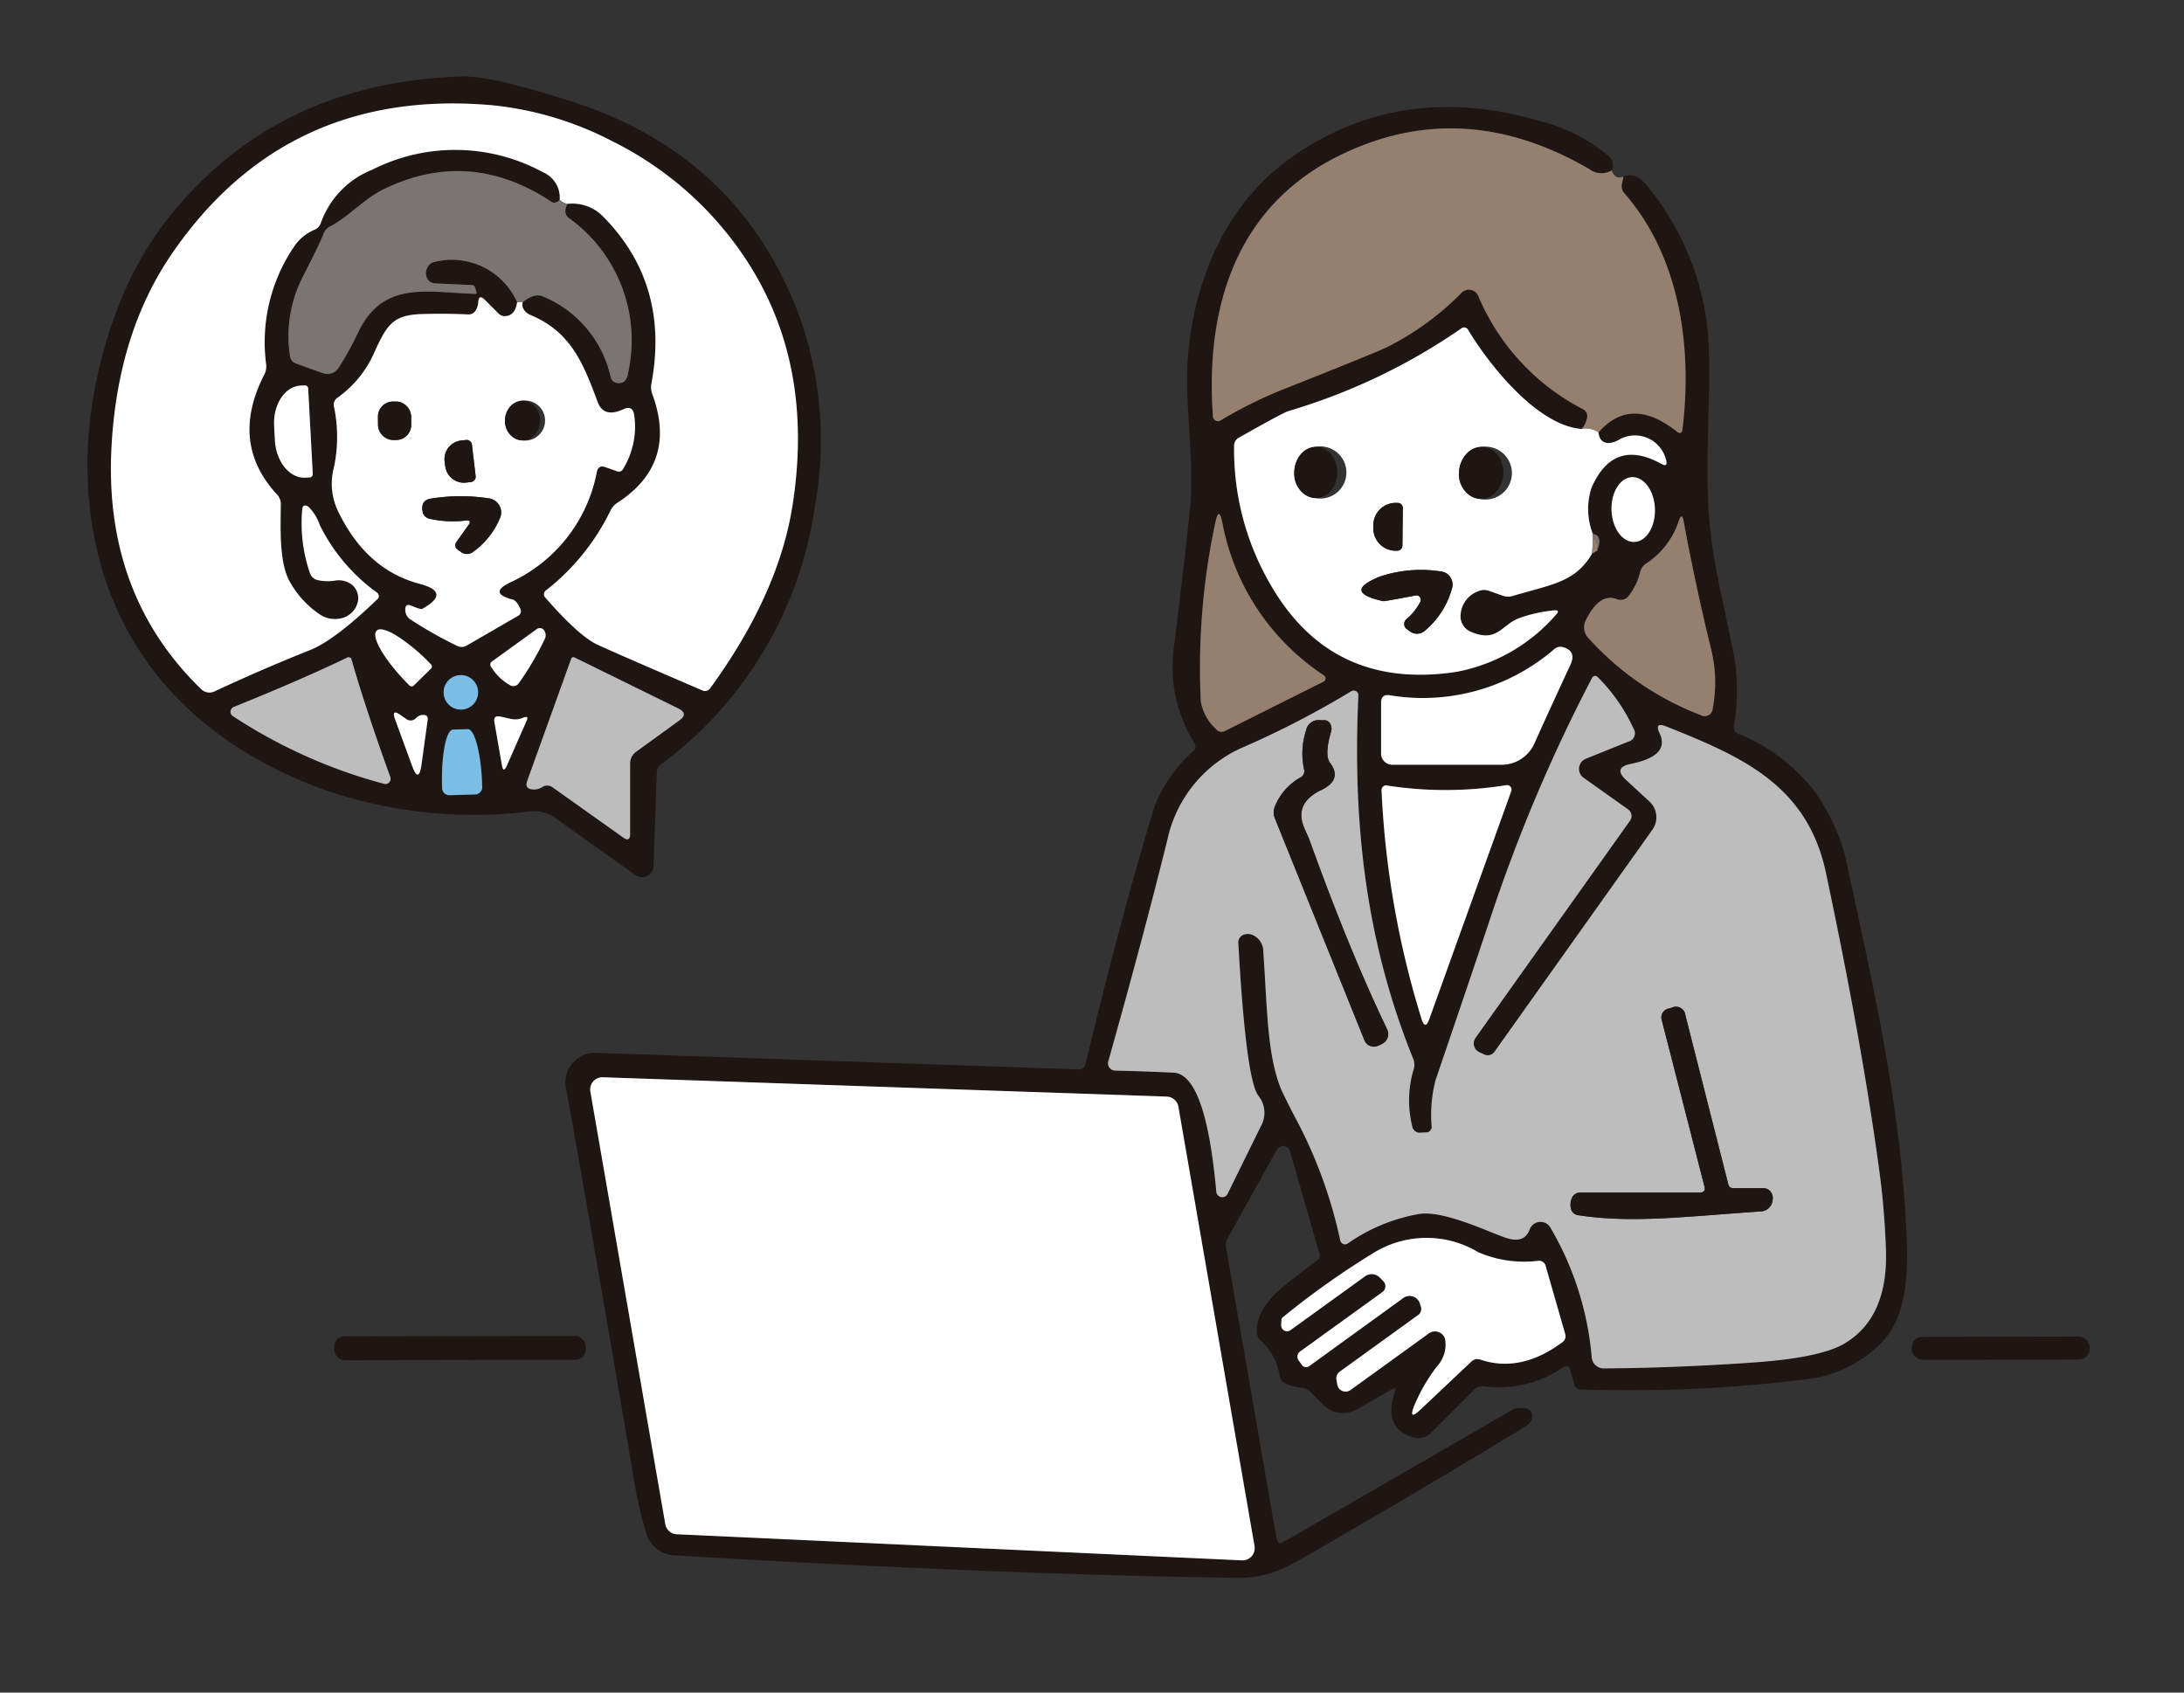
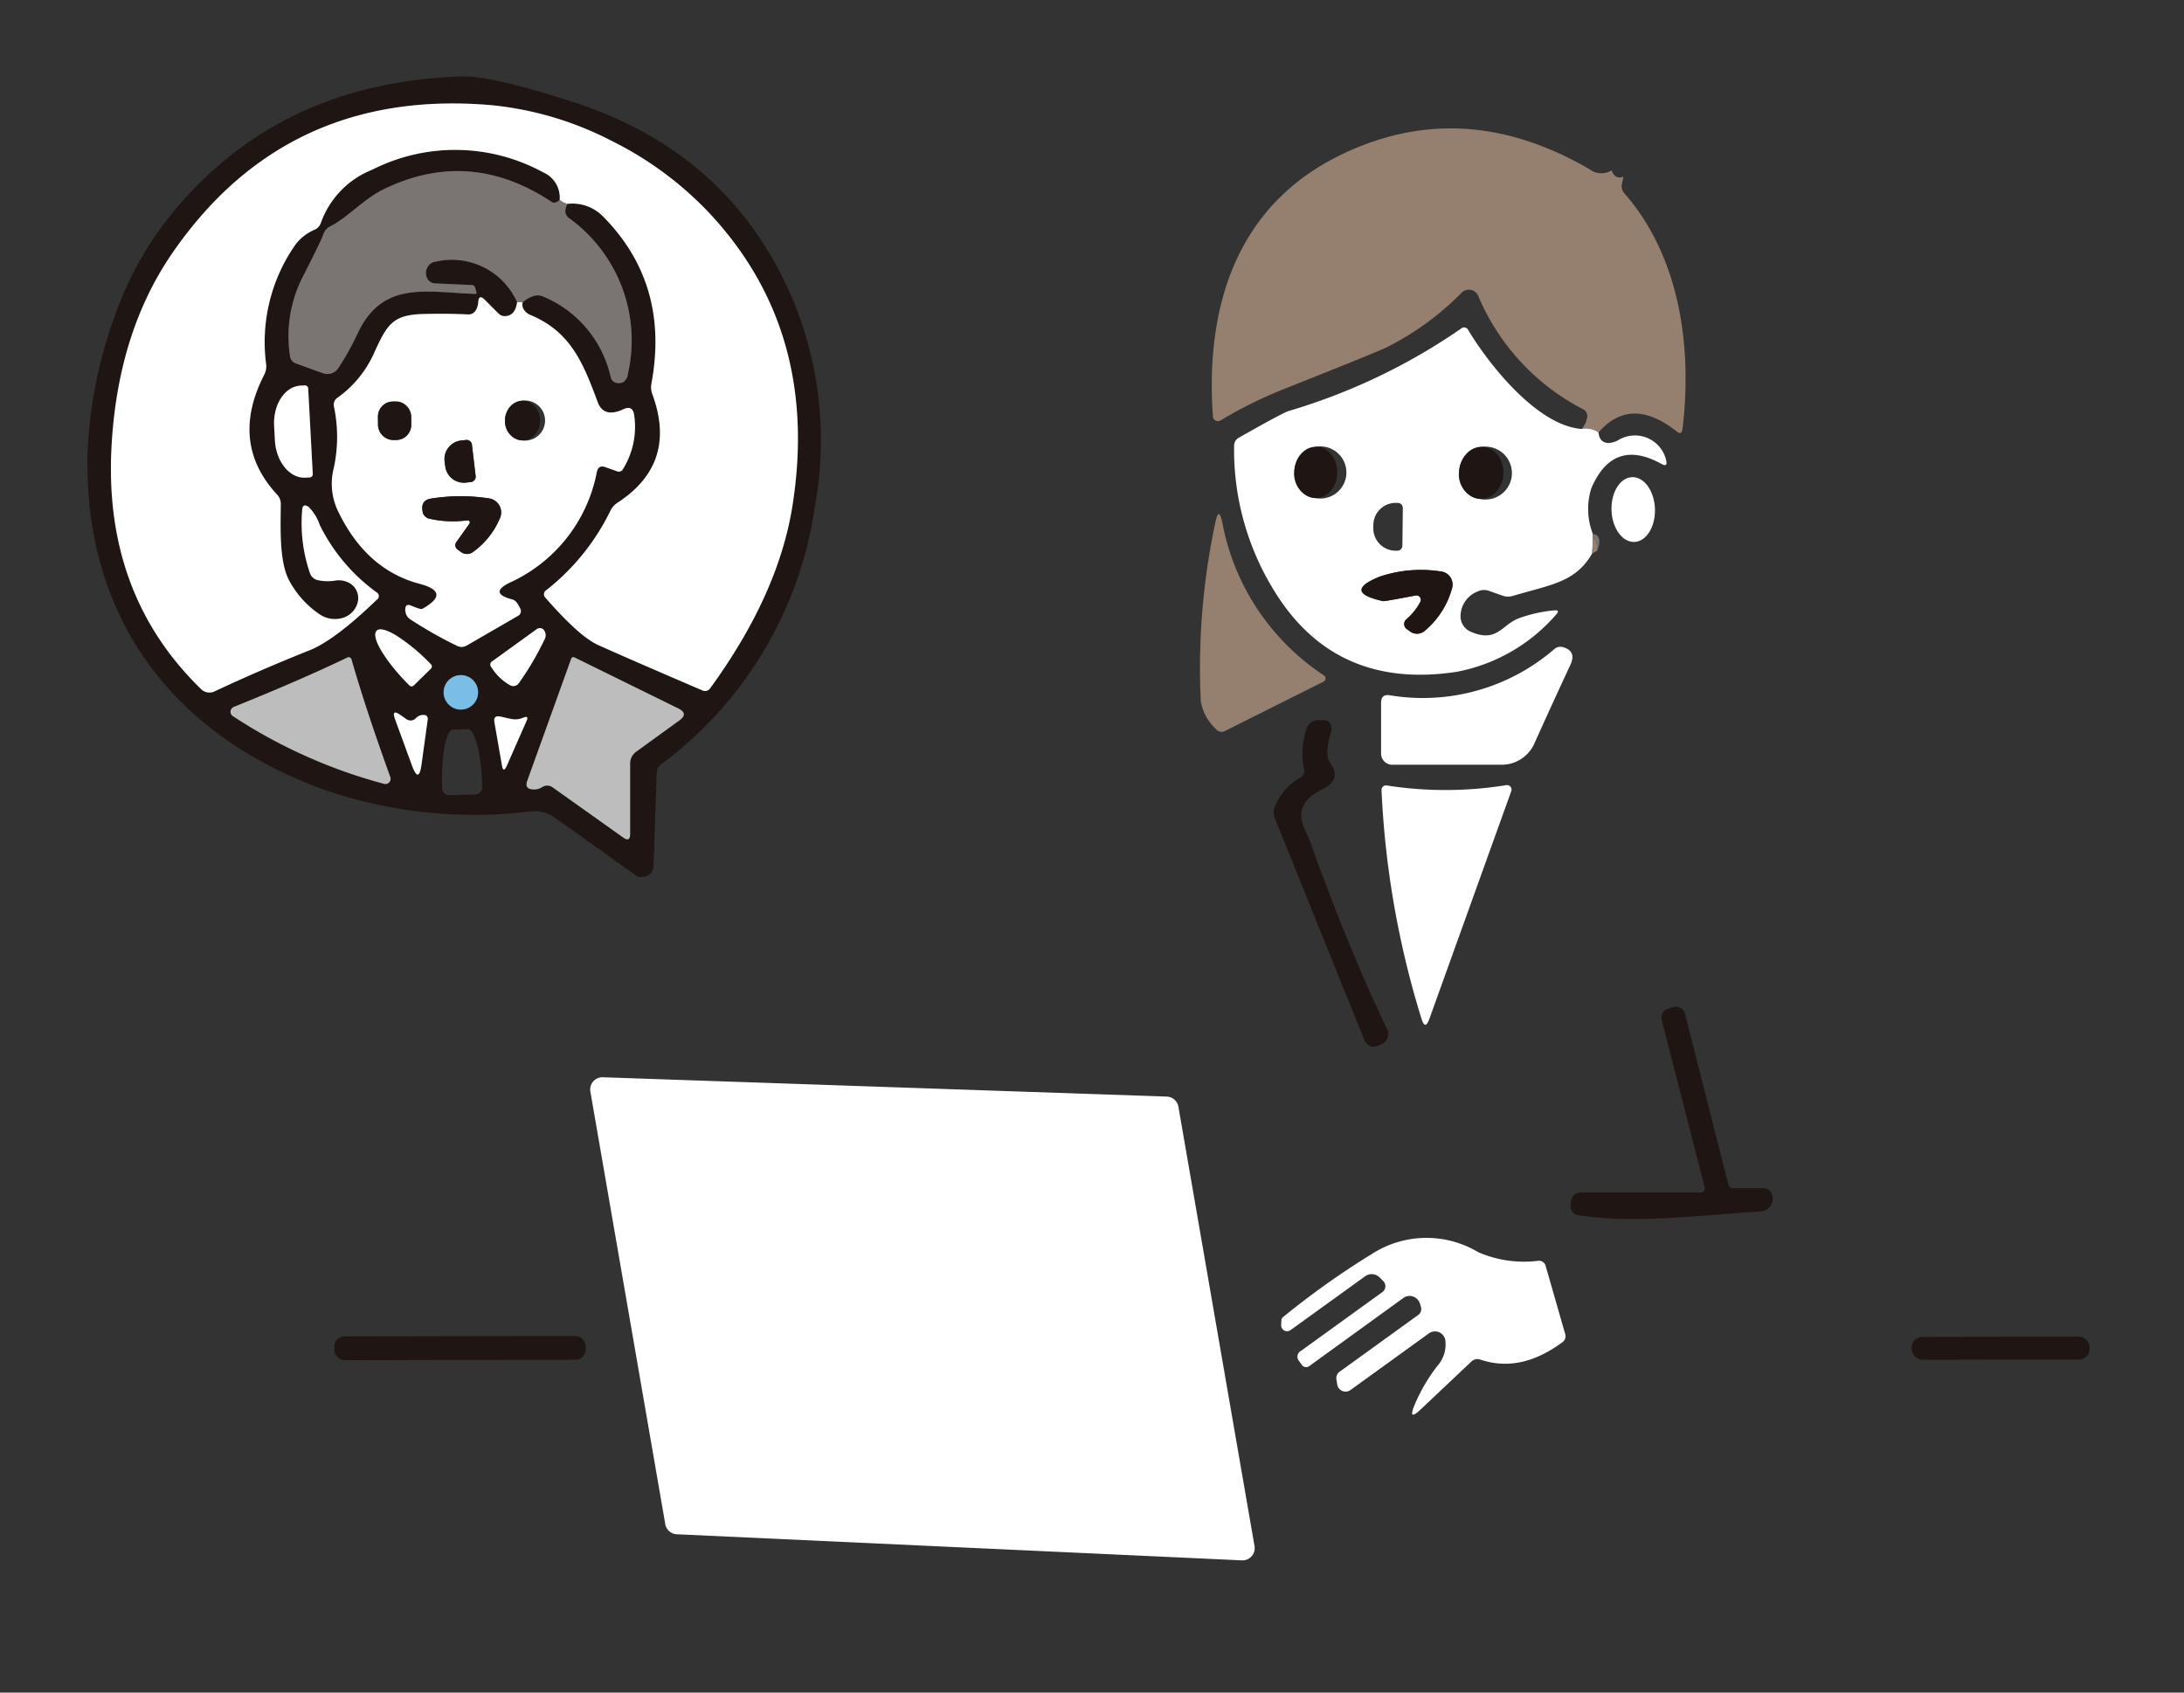
<svg xmlns="http://www.w3.org/2000/svg" width="200" height="155" viewBox="0 0 200 155">
  <rect x="0" y="0" width="200" height="155" fill="#333333" stroke="none" />
  <g id="グループ_4910" data-name="グループ 4910" transform="translate(-3942 -1003)">
    <rect id="長方形_383" data-name="長方形 383" width="200" height="155" transform="translate(3942 1003)" fill="none" />
    <g id="グループ_4907" data-name="グループ 4907" transform="translate(3228.913 -1607.877)">
      <path id="パス_576" data-name="パス 576" d="M497.23,108.64l-.3,8.55a1.05,1.05,0,0,1-1.66.82l-7.37-5.25a3.255,3.255,0,0,0-2.2-.58,42.129,42.129,0,0,1-18.7-1.9c-13.83-4.92-22.1-15.48-21.91-30.51a41.1,41.1,0,0,1,2.4-12.65,31.427,31.427,0,0,1,6.38-10.91q9.67-10.83,25.48-11.33,2.72-.09,10.26,2.35Q504.35,52,509.97,65.99a33.531,33.531,0,0,1,1.74,18.25,35.631,35.631,0,0,1-14.08,23.63A.939.939,0,0,0,497.23,108.64Zm-8.89-52.45q-.44.38-.73.18-7.5-4.98-15.36-1.18c-1.83.88-3.3,2.6-4.94,3.42a1.24,1.24,0,0,0-.61.71q-.22.65-1.92,3.97a11.931,11.931,0,0,0-1.14,7.17.817.817,0,0,0,.57.71l2.46.89a1.2,1.2,0,0,0,1.4-.47,26.121,26.121,0,0,0,1.8-3.24c2.31-4.86,6.39-3.68,10.74-3.56q.15.01.11-.14l-.13-.45a.3.3,0,0,0-.28-.22l-3.35-.15a.838.838,0,0,1-.8-.58,1.036,1.036,0,0,1,.06-.86.917.917,0,0,1,.72-.54,6.54,6.54,0,0,1,7.5,3.7q-.16,1.18-1.01,1.27a.818.818,0,0,1-.71-.25l-1.24-1.24q-.55-.55-.6.23a1.58,1.58,0,0,1-.2.69.759.759,0,0,1-.76.42q-1.79-.09-3.99-.04c-2.84.05-3.38.93-4.53,3.45a10.047,10.047,0,0,1-3.38,4.2.774.774,0,0,0-.35.83,13.465,13.465,0,0,1-.01,5.6,5.771,5.771,0,0,0,.38,3.97q2.58,5.37,7.47,6.66,2.96.78.24,2.3-.13.07-1.04-.31-.47-.2-.51.31a1.107,1.107,0,0,0,.04.36.97.97,0,0,0,.43.6A37.893,37.893,0,0,0,478.9,97a.933.933,0,0,0,.95-.02l4.63-2.68a.5.5,0,0,0,.23-.73q-.32-.69-.68-.79-2.23-.57-.28-1.54a14,14,0,0,0,7.99-10.13q.14-.69.79-.45l1.05.37a.424.424,0,0,0,.56-.2,7.358,7.358,0,0,0,1.02-4.95q-.14-.92-.98-.53-1.8.84-2.36-.65c-1.32-3.56-2.46-6.44-6.16-7.98a1.227,1.227,0,0,1-.59-.48.771.771,0,0,1-.11-.69q1.07-.86,1.83-.53a10.437,10.437,0,0,1,6.22,7.39.7.7,0,0,0,.66.55.911.911,0,0,0,.53-.11,1.12,1.12,0,0,0,.4-.79,13.79,13.79,0,0,0-5.42-14.22q-.57-.45-.13-1.29a3.906,3.906,0,0,1,3.25,1.14q6.14,6.19,4.44,15.32a1.8,1.8,0,0,0,.08.95q2.35,6.36-3.18,9.95a1.8,1.8,0,0,0-.65.73,20.819,20.819,0,0,1-5.86,7.27.444.444,0,0,0-.07.73q3.07,3.52,4.79,4.3,2.79,1.26,9.53,4.15a.572.572,0,0,0,.76-.21q6.24-8.58,7.52-16.71,2.5-15.9-7.54-26.7a31.486,31.486,0,0,0-8.94-6.65,30.453,30.453,0,0,0-11.06-3.31q-18.75-1.63-29.2,13.47-5.1,7.36-5.63,18-.66,13.39,8.22,22.01a1.085,1.085,0,0,0,1.23.2q4.27-2,8.69-3.76,2.3-.91,6.17-4.64a.388.388,0,0,0-.03-.67,16.822,16.822,0,0,1-5.2-6.16,4.244,4.244,0,0,0-1.04-1.68q-.54-.33-.57.3a14.014,14.014,0,0,0,.72,5.81.966.966,0,0,0,.69.61,4.338,4.338,0,0,0,1.53.06,1.992,1.992,0,0,1,1.5.28,1.584,1.584,0,0,1,.63,1.75,2,2,0,0,1-1.37,1.377,2.5,2.5,0,0,1-2.08-.317,8.709,8.709,0,0,1-2.73-2.96c-1.01-1.71-.87-4.86-.85-7.13a1.234,1.234,0,0,0-.34-.89q-4.38-4.74-1.17-10.99a1.662,1.662,0,0,0,.17-.93,15.539,15.539,0,0,1,2.53-10.75,4.228,4.228,0,0,1,1.89-1.58,1.052,1.052,0,0,0,.6-.66,8.19,8.19,0,0,1,4.69-4.84,16.82,16.82,0,0,1,15.64.23A2.525,2.525,0,0,1,488.34,56.19Zm-22.61,25.1-.42-7.83a.3.3,0,0,0-.32-.29l-.39.02c-1.439.08-2.518,1.741-2.41,3.71l.07,1.3c.108,1.968,1.361,3.5,2.8,3.42l.39-.02A.3.3,0,0,0,465.73,81.29Zm9.25,19.36,1.57-1.54a.28.28,0,0,0,0-.4l-.13-.13a16.915,16.915,0,0,0-3.021-2.491c-.908-.554-1.563-.719-1.819-.459l-.01.02c-.537.533.752,2.712,2.88,4.87l.13.13a.28.28,0,0,0,.4,0Zm11.95-4.17a.8.8,0,0,0-.01-.87.465.465,0,0,0-.311-.206.485.485,0,0,0-.369.086l-4.07,2.94a.352.352,0,0,0-.08.56,4.754,4.754,0,0,0,1.73,1.65.6.6,0,0,0,.79-.22A26.1,26.1,0,0,0,486.93,96.48Zm-21.85,10.63a42.028,42.028,0,0,0,7.19,2.55.463.463,0,0,0,.461-.139.487.487,0,0,0,.1-.481q-2.26-6.26-3.55-10.76-.03-.11-.04-.11a.378.378,0,0,0-.12-.08.287.287,0,0,0-.13-.03q-.01-.01-.11.04-4.22,2.03-10.39,4.52a.487.487,0,0,0-.289.386.463.463,0,0,0,.189.434A42.088,42.088,0,0,0,465.08,107.11ZM487.72,110l6.43,4.57q.64.46.64-.32V107.8a1.321,1.321,0,0,1,.55-1.08l3.96-2.87q.86-.62-.09-1.09l-9.48-4.66q-.26-.13-.35.14l-4.01,11.14q-.27.75.53.79a1.368,1.368,0,0,0,.82-.2A.83.83,0,0,1,487.72,110Zm-6.85-8.72a1.58,1.58,0,1,0-1.58,1.58,1.58,1.58,0,0,0,1.58-1.58Zm-6.57,2.45-.52-.36q-.88-.63-.51.39l1.54,4.21q.63,1.73.88-.1l.56-4.06q.06-.48-.42-.46a.9.9,0,0,0-.66.3.66.66,0,0,1-.87.08Zm10.73-.14c-.8.34-1.15.09-2.15-.1q-.63-.12-.52.51l.69,3.96q.13.75.44.06l1.82-4.13Q485.54,103.38,485.03,103.59Zm-6.77,7.11,2.34-.07a.67.67,0,0,0,.65-.69l-.01-.14c-.085-2.858-.671-5.161-1.31-5.15l-1.36.04c-.638.033-1.085,2.365-1,5.22v.14a.67.67,0,0,0,.69.65Z" transform="translate(276 2573)" fill="#1f1613" />
      <path id="パス_579" data-name="パス 579" d="M489.05,56.55a1.523,1.523,0,0,1-.71-.36,2.525,2.525,0,0,0-1.53-2.54,16.82,16.82,0,0,0-15.64-.23,8.19,8.19,0,0,0-4.69,4.84,1.052,1.052,0,0,1-.6.66,4.228,4.228,0,0,0-1.89,1.58,15.539,15.539,0,0,0-2.53,10.75,1.662,1.662,0,0,1-.17.93q-3.21,6.25,1.17,10.99a1.234,1.234,0,0,1,.34.89c-.02,2.27-.16,5.42.85,7.13a8.709,8.709,0,0,0,2.73,2.96,2.5,2.5,0,0,0,2.08.317,2,2,0,0,0,1.37-1.377,1.584,1.584,0,0,0-.63-1.75,1.992,1.992,0,0,0-1.5-.28,4.338,4.338,0,0,1-1.53-.06.966.966,0,0,1-.69-.61,14.014,14.014,0,0,1-.72-5.81q.03-.63.57-.3a4.244,4.244,0,0,1,1.04,1.68,16.822,16.822,0,0,0,5.2,6.16.388.388,0,0,1,.03.67q-3.87,3.73-6.17,4.64-4.42,1.76-8.69,3.76a1.085,1.085,0,0,1-1.23-.2q-8.88-8.62-8.22-22.01.53-10.64,5.63-18,10.45-15.1,29.2-13.47a30.453,30.453,0,0,1,11.06,3.31,31.486,31.486,0,0,1,8.94,6.65q10.04,10.8,7.54,26.7-1.28,8.13-7.52,16.71a.572.572,0,0,1-.76.21q-6.74-2.89-9.53-4.15-1.72-.78-4.79-4.3a.444.444,0,0,1,.07-.73,20.819,20.819,0,0,0,5.86-7.27,1.8,1.8,0,0,1,.65-.73q5.53-3.59,3.18-9.95a1.8,1.8,0,0,1-.08-.95q1.7-9.13-4.44-15.32A3.906,3.906,0,0,0,489.05,56.55Z" transform="translate(276 2573)" fill="#fff" />
-       <path id="パス_580" data-name="パス 580" d="M584.67,53.48a1.8,1.8,0,0,1-2.03-.11q-11.42-6.65-22.46-1.46c-9.81,4.6-12.74,13.94-12.02,24.11a.46.46,0,0,0,.7.36,39.4,39.4,0,0,1,5.82-2.88q8.59-3.41,9.48-3.86a25.889,25.889,0,0,0,6.78-4.96.93.93,0,0,1,1.51.28,20.722,20.722,0,0,0,9.58,10.38.707.707,0,0,1,.4.76,2.195,2.195,0,0,1-.5,1.06c-4.05-.3-8.45-5.84-10.38-9.04a.419.419,0,0,0-.68-.14,55.271,55.271,0,0,1-15.79,7.54q-.54.17-4.53,2.43a.839.839,0,0,0-.45.76,24.522,24.522,0,0,0,3.39,12.8q5.6,9.63,16.99,7.89a15.95,15.95,0,0,0,9.13-5.27q.36-.39-.17-.36a12.9,12.9,0,0,0-3.16.69c-1.66.55-2.05,2.35-4.53,1.26a1.53,1.53,0,0,1-.91-1.53,2.457,2.457,0,0,1,1.59-2.16,1.336,1.336,0,0,1,1.05-.03l1.19.42a1.5,1.5,0,0,0,.95.03c3.61-1.07,5.73-1.25,7.27-3.89l.46-.25q.54-1.41-.4-1.54a6.3,6.3,0,0,1-.13-4.2q2.02-4.66,6.45-2.19.52.28.41-.29a2.933,2.933,0,0,0-4.29-1.97,2.106,2.106,0,0,1-1.06.33q-.77-.07-.86-.97,2.96-3.41,7.16-.09.46.36.53-.22c.9-7.35-.18-15.71-5.31-21.58a.97.97,0,0,1-.23-.89l.13-.65q1.14-.5,2.26.94a24.981,24.981,0,0,1,5.4,12.63c.57,4.96-.3,11.66.2,17.77a50.024,50.024,0,0,0,.96,6.26q1.18,5.57,1.38,6.69a19.122,19.122,0,0,1-.08,6.02.6.6,0,0,0,.4.71,16.785,16.785,0,0,1,6.86,5.11,18.088,18.088,0,0,1,3.25,7.59c2.63,12.09,4.83,22.07,5.31,33.48.13,3.19.01,7.13-2.18,9.44a11.331,11.331,0,0,1-6.65,3.45,131.214,131.214,0,0,1-21,.98.569.569,0,0,1-.6-.45l-.38-1.32q-.16-.57-.66-.24a10.533,10.533,0,0,1-7.24,1.73,1.047,1.047,0,0,0-.92.31l-3.95,3.95a1.615,1.615,0,0,1-1.61.41q-2.81-.82-1.67-4.2.16-.47-.27-.22l-3.22,1.86a2.54,2.54,0,0,1-3.06-.4l-1.15-1.16a1.483,1.483,0,0,0-.87-.43,4.656,4.656,0,0,1-1.47-.39,1.1,1.1,0,0,1-.54-.79,5.406,5.406,0,0,0-1.72-3.14,1.155,1.155,0,0,1-.36-.88c.08-2.81,2.95-4.41,5.58-6.51a.5.5,0,0,0,.17-.55l-2.71-9.41a.65.65,0,0,0-1.19-.13l-4.55,8.19a1.067,1.067,0,0,0-.12.7l4.63,26.69q.11.66.69.32l20.96-12.1a1.085,1.085,0,0,1,.31-.11q1.52-.22,1.45.75a1.024,1.024,0,0,1-.51.84q-8.29,5.08-19.58,11.6c-2.66,1.53-4.09,2.38-7.15,2.33q-22.03-.32-51.15-2.05a2.829,2.829,0,0,1-2.72-2,41.089,41.089,0,0,1-1.28-5.8q-4.33-25.43-6.09-35.03a2.71,2.71,0,0,1,2.76-3.2l44.15,1.52a.611.611,0,0,0,.68-.52q3.16-13.18,6.28-23.48a13.308,13.308,0,0,1,3.58-5.15.547.547,0,0,0,.08-.77,13.236,13.236,0,0,1-1.8-9.15q.98-7.94,1.42-12.29c.44-4.39-.51-9.46-.2-13.67.53-7.34,3.56-14.46,9.83-18.73q9.99-6.79,22.57-3.04a15.381,15.381,0,0,1,6.22,3.23A1.116,1.116,0,0,1,584.67,53.48Zm2.084,34.028c1.1-.038,1.942-1.4,1.885-3.038s-.994-2.937-2.093-2.9-1.942,1.4-1.885,3.037.994,2.937,2.093,2.9ZM548.36,85.83a63.837,63.837,0,0,0-1.31,16.27,4.453,4.453,0,0,0,1.4,2.55.647.647,0,0,0,.85.15l8.99-4.5a.33.33,0,0,0,.04-.57,21.482,21.482,0,0,1-9.29-13.9Q548.71,84.08,548.36,85.83Zm36.77,6.91q-1.58-.59-2.84,1.97a1.405,1.405,0,0,0,.22,1.56,26.608,26.608,0,0,0,10.29,7.08.74.74,0,0,0,1.13-.6,12.6,12.6,0,0,0-.13-5.34q-1.43-5.84-2.54-11.83-.15-.79-.43-.03a7.4,7.4,0,0,1-2.93,3.89,1.339,1.339,0,0,0-.61.79,5.619,5.619,0,0,1-1.09,2.26A.943.943,0,0,1,585.13,92.74Zm-5.73,4.6a18.42,18.42,0,0,1-15.03,4.21q-.81-.14-.81.69v4.65a1.02,1.02,0,0,0,1.02,1.02H574.6a3.28,3.28,0,0,0,2.99-1.931q1.609-3.579,3.31-7.229.57-1.23-.65-1.6A.846.846,0,0,0,579.4,97.34Zm-12.99,43.67a9.888,9.888,0,0,1,.14-5.24,1.382,1.382,0,0,0-.05-.94c-4.37-10.79-5.56-21.69-5.02-33.27a.413.413,0,0,0-.205-.384.437.437,0,0,0-.445,0,83.852,83.852,0,0,1-9.79,5.08,11.977,11.977,0,0,0-7.04,8.48q-2.16,8.74-5.42,20.33a.67.67,0,0,0,.63.85q2.66.06,5.35.19,2.94.15,3.91,10.91a.558.558,0,0,0,.439.482.533.533,0,0,0,.581-.272l3.04-6.18a2.488,2.488,0,0,0-.2-2.82q-1.14-1.45-1.84-13.91a.773.773,0,0,1,.73-.9.963.963,0,0,1,.5.05,1.625,1.625,0,0,1,1.05,1.49c.36,5.11.34,9.32,1.56,12.48q.21.54,1.24,2.54a42.813,42.813,0,0,1,4.25,11.48.457.457,0,0,0,.27.335.434.434,0,0,0,.42-.045,16.3,16.3,0,0,1,6.47-2.69c2.25-.41,6.48,1.67,8.03,2.18q1.67.55,2.15-.77a1.067,1.067,0,0,1,.9-.693,1.043,1.043,0,0,1,1,.513,28.141,28.141,0,0,1,3.79,11.89,1.1,1.1,0,0,0,1.11,1.01q6.67-.04,13.83-.55,6.01-.43,8.21-1.73,4.03-2.4,3.79-8.67-.14-3.7-.58-6.96-1.58-11.76-4.92-27.5c-1.71-8.03-7.74-10.64-14.63-13.38q-1.1-.44-.59.64.97,2.06-2.63,2.79-1.67.34-.45,1.47l2.15,1.98a1.97,1.97,0,0,1,.26,2.59L573.94,134.2a.75.75,0,0,1-.94.24l-.47-.22a.88.88,0,0,1-.32-1.3l14.14-19.88a.745.745,0,0,0-.17-1.04l-4.08-2.9a1,1,0,0,1,.21-1.74l3.87-1.56a.793.793,0,0,0,.48-1.23,15.887,15.887,0,0,0-3.29-4.71.294.294,0,0,0-.256-.08.316.316,0,0,0-.224.16,147.817,147.817,0,0,0-9.34,22.07q-1.52,4.57-5.01,14.81a12.823,12.823,0,0,0-.35,4.19.51.51,0,0,1-.53.57l-.45.02A.7.7,0,0,1,566.41,141.01Zm1.57-9.82,7.5-20.86a.41.41,0,0,0-.45-.55,34.881,34.881,0,0,1-10.95.03.4.4,0,0,0-.34.1.426.426,0,0,0-.14.332,83.334,83.334,0,0,0,3.66,20.93Q567.6,132.26,567.98,131.19Zm-69.97,46.26a1.12,1.12,0,0,0,1.05.93l51.76,2.39a1.12,1.12,0,0,0,1.15-1.31L545,139.23a1.12,1.12,0,0,0-1.07-.93l-51.64-1.77a1.12,1.12,0,0,0-1.14,1.31Zm65.75-22.25a.645.645,0,0,1,.193.515.666.666,0,0,1-.273.485l-7.46,5.39a.6.6,0,0,0-.15.95l.24.34a.475.475,0,0,0,.66.11l8.63-6.25a.974.974,0,0,1,.893-.13,1,1,0,0,1,.627.66l.08.26a.672.672,0,0,1-.27.79l-7.16,5.17a.74.74,0,0,0-.3.73l.08.46a.77.77,0,0,0,1.21.49l7.17-5.18a.96.96,0,0,1,1.5.55,2.944,2.944,0,0,1-.72,2.43,15.8,15.8,0,0,0-2.11,3.63q-.57,1.43.53.4l4.66-4.4a.81.81,0,0,1,.85-.22q3.68,1.25,7.5-1.57a.671.671,0,0,0,.27-.8l-1.77-6.17a.63.63,0,0,0-.71-.5,10.539,10.539,0,0,1-5.47-.79,9.226,9.226,0,0,0-9.74.16,74.573,74.573,0,0,0-8.16,5.8.365.365,0,0,0-.13.26l-.02.46a.54.54,0,0,0,.85.46l6.83-4.93a1.035,1.035,0,0,1,1.34.1Z" transform="translate(276 2573)" fill="#1f1613" />
      <path id="パス_581" data-name="パス 581" d="M584.67,53.48q.32.88,1.08.57l-.13.65a.97.97,0,0,0,.23.89c5.13,5.87,6.21,14.23,5.31,21.58q-.07.58-.53.22-4.2-3.32-7.16.09a2.027,2.027,0,0,0-1.54-.32,2.195,2.195,0,0,0,.5-1.06.707.707,0,0,0-.4-.76,20.722,20.722,0,0,1-9.58-10.38.93.93,0,0,0-1.51-.28,25.889,25.889,0,0,1-6.78,4.96q-.89.45-9.48,3.86a39.391,39.391,0,0,0-5.82,2.88.46.46,0,0,1-.7-.36c-.72-10.17,2.21-19.51,12.02-24.11q11.04-5.19,22.46,1.46A1.8,1.8,0,0,0,584.67,53.48Z" transform="translate(276 2573)" fill="#957f6e" />
      <path id="パス_582" data-name="パス 582" d="M488.34,56.19a1.523,1.523,0,0,0,.71.36q-.44.84.13,1.29a13.79,13.79,0,0,1,5.42,14.22,1.12,1.12,0,0,1-.4.79.911.911,0,0,1-.53.11.7.7,0,0,1-.66-.55,10.437,10.437,0,0,0-6.22-7.39q-.76-.33-1.83.53h-.52a6.54,6.54,0,0,0-7.5-3.7.917.917,0,0,0-.72.54,1.036,1.036,0,0,0-.06.86.838.838,0,0,0,.8.58l3.35.15a.3.3,0,0,1,.28.22l.13.45q.04.15-.11.14c-4.35-.12-8.43-1.3-10.74,3.56a26.119,26.119,0,0,1-1.8,3.24,1.2,1.2,0,0,1-1.4.47l-2.46-.89a.817.817,0,0,1-.57-.71,11.931,11.931,0,0,1,1.14-7.17q1.7-3.32,1.92-3.97a1.24,1.24,0,0,1,.61-.71c1.64-.82,3.11-2.54,4.94-3.42q7.86-3.8,15.36,1.18Q487.9,56.57,488.34,56.19Z" transform="translate(276 2573)" fill="#7a7473" />
      <path id="パス_592" data-name="パス 592" d="M484.44,65.55h.52a.771.771,0,0,0,.11.69,1.227,1.227,0,0,0,.59.48c3.7,1.54,4.84,4.42,6.16,7.98q.56,1.49,2.36.65.84-.39.98.53a7.358,7.358,0,0,1-1.02,4.95.424.424,0,0,1-.56.2l-1.05-.37q-.65-.24-.79.45a14,14,0,0,1-7.99,10.13q-1.95.97.28,1.54.36.1.68.79a.5.5,0,0,1-.23.73l-4.63,2.68a.933.933,0,0,1-.95.02,37.893,37.893,0,0,1-4.23-2.4.97.97,0,0,1-.43-.6,1.107,1.107,0,0,1-.04-.36q.04-.51.51-.31.91.38,1.04.31,2.72-1.52-.24-2.3-4.89-1.29-7.47-6.66a5.771,5.771,0,0,1-.38-3.97,13.465,13.465,0,0,0,.01-5.6.774.774,0,0,1,.35-.83,10.047,10.047,0,0,0,3.38-4.2c1.15-2.52,1.69-3.4,4.53-3.45q2.2-.05,3.99.04a.759.759,0,0,0,.76-.42,1.58,1.58,0,0,0,.2-.69q.05-.78.6-.23l1.24,1.24a.818.818,0,0,0,.71.25Q484.28,66.73,484.44,65.55Zm-9.7,10.467a1.38,1.38,0,0,0-1.392-1.368l-.28,0a1.38,1.38,0,0,0-1.368,1.392l.007.76a1.38,1.38,0,0,0,1.392,1.368l.28,0a1.38,1.38,0,0,0,1.368-1.392Zm10.194,2.193a1.834,1.834,0,1,0-1.6-1.828,1.725,1.725,0,0,0,1.6,1.828Zm-4.29,3.26-.34-2.88a.49.49,0,0,0-.54-.42l-.45.05a1.725,1.725,0,0,0-1.151.639,1.705,1.705,0,0,0-.359,1.261l.06.45a1.715,1.715,0,0,0,1.9,1.5l.45-.05a.49.49,0,0,0,.43-.55Zm-.65,4.49-1.12,1.57a.485.485,0,0,0,.12.67l.29.21a.917.917,0,0,0,1.07.05,7.217,7.217,0,0,0,2.48-3.05,1.3,1.3,0,0,0-.96-1.89,17.014,17.014,0,0,0-5.33.02q-.93.15-.76,1.14a.8.8,0,0,0,.6.69,9.551,9.551,0,0,0,3.38.17Q480.32,85.5,479.99,85.96Z" transform="translate(276 2573)" fill="#fff" />
      <path id="パス_594" data-name="パス 594" d="M581.93,77.16a2.027,2.027,0,0,1,1.54.32q.09.9.86.97a2.106,2.106,0,0,0,1.06-.33,2.933,2.933,0,0,1,4.29,1.97q.11.57-.41.29-4.43-2.47-6.45,2.19a6.3,6.3,0,0,0,.13,4.2l.01.43-.07,1.36c-1.54,2.64-3.66,2.82-7.27,3.89a1.5,1.5,0,0,1-.95-.03L573.48,92a1.336,1.336,0,0,0-1.05.03,2.457,2.457,0,0,0-1.59,2.16,1.53,1.53,0,0,0,.91,1.53c2.48,1.09,2.87-.71,4.53-1.26a12.9,12.9,0,0,1,3.16-.69q.53-.03.17.36a15.95,15.95,0,0,1-9.13,5.27q-11.39,1.74-16.99-7.89a24.522,24.522,0,0,1-3.39-12.8.839.839,0,0,1,.45-.76q3.99-2.26,4.53-2.43a55.271,55.271,0,0,0,15.79-7.54.419.419,0,0,1,.68.14C573.48,71.32,577.88,76.86,581.93,77.16Zm-24.375,6.33a2.387,2.387,0,1,0-1.945-2.371,2.185,2.185,0,0,0,1.945,2.371Zm15.045.077a2.422,2.422,0,1,0-1.9-2.5,2.232,2.232,0,0,0,1.9,2.5ZM565.51,87.85l.04-3.44a.47.47,0,0,0-.46-.48h-.17a2.045,2.045,0,0,0-2.07,2.02v.28a2.045,2.045,0,0,0,2.01,2.08h.17a.47.47,0,0,0,.48-.46ZM567.15,93a5.425,5.425,0,0,1-1.28,1.6.554.554,0,0,0-.193.453.576.576,0,0,0,.243.437l.25.18a1.081,1.081,0,0,0,1.4-.03,7.726,7.726,0,0,0,2.48-3.86,1.216,1.216,0,0,0-.138-1.031,1.194,1.194,0,0,0-.882-.539,11.8,11.8,0,0,0-5.58.47q-3.51,1.41.31,2.25.12.02,2.96-.52a.393.393,0,0,1,.4.155.417.417,0,0,1,.033.435Z" transform="translate(276 2573)" fill="#fff" />
      <path id="パス_600" data-name="パス 600" d="M465.73,81.29a.3.3,0,0,1-.28.31l-.39.02c-1.439.079-2.692-1.452-2.8-3.42l-.07-1.3c-.108-1.969.971-3.63,2.41-3.71l.39-.02a.3.3,0,0,1,.32.29Z" transform="translate(276 2573)" fill="#fff" />
      <rect id="長方形_335" data-name="長方形 335" width="3.04" height="3.52" rx="1.38" transform="translate(747.685 2647.663) rotate(-0.5)" fill="#1f1613" />
      <ellipse id="楕円形_39" data-name="楕円形 39" cx="1.82" cy="1.61" rx="1.82" ry="1.61" transform="matrix(-0.005, 1, -1, -0.005, 762.56, 2647.578)" fill="#1f1613" />
      <path id="パス_603" data-name="パス 603" d="M480.64,81.47a.49.49,0,0,1-.43.55l-.45.05a1.715,1.715,0,0,1-1.9-1.5l-.06-.45a1.705,1.705,0,0,1,.359-1.261,1.725,1.725,0,0,1,1.151-.639l.45-.05a.49.49,0,0,1,.54.42Z" transform="translate(276 2573)" fill="#1f1613" />
      <ellipse id="楕円形_42" data-name="楕円形 42" cx="2.35" cy="1.97" rx="2.35" ry="1.97" transform="matrix(-0.01, 1, -1, -0.01, 835.575, 2651.811)" fill="#1f1613" />
      <ellipse id="楕円形_43" data-name="楕円形 43" cx="2.39" cy="2.03" rx="2.39" ry="2.03" transform="translate(850.886 2651.903) rotate(93.1)" fill="#1f1613" />
      <ellipse id="楕円形_44" data-name="楕円形 44" cx="2.97" cy="1.99" rx="2.97" ry="1.99" transform="translate(864.535 2654.502) rotate(88)" fill="#fff" />
      <path id="パス_605" data-name="パス 605" d="M479.76,85.54a9.551,9.551,0,0,1-3.38-.17.8.8,0,0,1-.6-.69q-.17-.99.76-1.14a17.015,17.015,0,0,1,5.33-.02,1.3,1.3,0,0,1,.96,1.89,7.217,7.217,0,0,1-2.48,3.05.917.917,0,0,1-1.07-.05l-.29-.21a.485.485,0,0,1-.12-.67l1.12-1.57Q480.32,85.5,479.76,85.54Z" transform="translate(276 2573)" fill="#1f1613" />
-       <path id="パス_606" data-name="パス 606" d="M565.51,87.85a.47.47,0,0,1-.48.46h-.17a2.045,2.045,0,0,1-2.01-2.08v-.28a2.045,2.045,0,0,1,2.07-2.02h.17a.47.47,0,0,1,.46.48Z" transform="translate(276 2573)" fill="#1f1613" />
      <path id="パス_609" data-name="パス 609" d="M548.36,85.83q.35-1.75.68,0a21.482,21.482,0,0,0,9.29,13.9.33.33,0,0,1-.04.57l-8.99,4.5a.647.647,0,0,1-.85-.15,4.453,4.453,0,0,1-1.4-2.55A63.837,63.837,0,0,1,548.36,85.83Z" transform="translate(276 2573)" fill="#957f6e" />
-       <path id="パス_610" data-name="パス 610" d="M586.2,92.49a5.619,5.619,0,0,0,1.09-2.26,1.339,1.339,0,0,1,.61-.79,7.4,7.4,0,0,0,2.93-3.89q.28-.76.43.03,1.11,5.99,2.54,11.83a12.6,12.6,0,0,1,.13,5.34.74.74,0,0,1-1.13.6,26.608,26.608,0,0,1-10.29-7.08,1.405,1.405,0,0,1-.22-1.56q1.26-2.56,2.84-1.97A.943.943,0,0,0,586.2,92.49Z" transform="translate(276 2573)" fill="#957f6e" />
      <path id="パス_612" data-name="パス 612" d="M583.35,88.31q0-1.14-.39-1.11l-.01-.43Q583.89,86.9,583.35,88.31Z" transform="translate(276 2573)" fill="#7a7473" />
      <path id="パス_613" data-name="パス 613" d="M583.35,88.31l-.46.25.07-1.36Q583.35,87.17,583.35,88.31Z" transform="translate(276 2573)" fill="#957f6e" />
      <path id="パス_615" data-name="パス 615" d="M567.15,93a.417.417,0,0,0-.033-.435.393.393,0,0,0-.4-.155q-2.84.54-2.96.52-3.82-.84-.31-2.25a11.8,11.8,0,0,1,5.58-.47,1.194,1.194,0,0,1,.882.539,1.216,1.216,0,0,1,.138,1.031,7.726,7.726,0,0,1-2.48,3.86,1.081,1.081,0,0,1-1.4.03l-.25-.18a.576.576,0,0,1-.243-.437.554.554,0,0,1,.193-.453A5.425,5.425,0,0,0,567.15,93Z" transform="translate(276 2573)" fill="#1f1613" />
      <path id="パス_618" data-name="パス 618" d="M474.98,100.65a.28.28,0,0,1-.4,0l-.13-.13c-2.127-2.157-3.417-4.337-2.88-4.87l.01-.02c.256-.26.911-.094,1.819.459a16.916,16.916,0,0,1,3.021,2.491l.13.13a.28.28,0,0,1,0,.4Z" transform="translate(276 2573)" fill="#fff" />
      <path id="パス_619" data-name="パス 619" d="M486.93,96.48a26.1,26.1,0,0,1-2.32,3.94.6.6,0,0,1-.79.22,4.754,4.754,0,0,1-1.73-1.65.352.352,0,0,1,.08-.56l4.07-2.94a.486.486,0,0,1,.369-.086.465.465,0,0,1,.311.206A.8.8,0,0,1,486.93,96.48Z" transform="translate(276 2573)" fill="#fff" />
      <path id="パス_620" data-name="パス 620" d="M564.37,101.55a18.42,18.42,0,0,0,15.03-4.21.846.846,0,0,1,.85-.19q1.22.37.65,1.6-1.7,3.65-3.31,7.23a3.28,3.28,0,0,1-2.99,1.93H564.58a1.02,1.02,0,0,1-1.02-1.02v-4.65Q563.56,101.41,564.37,101.55Z" transform="translate(276 2573)" fill="#fff" />
      <path id="パス_621" data-name="パス 621" d="M469.12,98.09a.378.378,0,0,1,.12.08q.01,0,.04.11,1.29,4.5,3.55,10.76a.487.487,0,0,1-.1.481.463.463,0,0,1-.461.139,47.46,47.46,0,0,1-13.88-6.22.463.463,0,0,1-.189-.434.487.487,0,0,1,.289-.386q6.17-2.49,10.39-4.52.1-.05.11-.04A.287.287,0,0,1,469.12,98.09Z" transform="translate(276 2573)" fill="#bdbdbd" />
      <path id="パス_622" data-name="パス 622" d="M486.72,109.97a1.368,1.368,0,0,1-.82.2q-.8-.04-.53-.79l4.01-11.14q.09-.27.35-.14l9.48,4.66q.95.47.09,1.09l-3.96,2.87a1.321,1.321,0,0,0-.55,1.08v6.45q0,.78-.64.32L487.72,110A.83.83,0,0,0,486.72,109.97Z" transform="translate(276 2573)" fill="#bdbdbd" />
      <circle id="楕円形_46" data-name="楕円形 46" cx="1.58" cy="1.58" r="1.58" transform="translate(753.71 2672.7)" fill="#7abee6" />
-       <path id="パス_623" data-name="パス 623" d="M567.21,141.6l.45-.02a.51.51,0,0,0,.53-.57,12.823,12.823,0,0,1,.35-4.19q3.49-10.24,5.01-14.81a147.817,147.817,0,0,1,9.34-22.07.316.316,0,0,1,.224-.16.294.294,0,0,1,.256.08,15.887,15.887,0,0,1,3.29,4.71.793.793,0,0,1-.48,1.23l-3.87,1.56a1,1,0,0,0-.21,1.74l4.08,2.9a.745.745,0,0,1,.17,1.04l-14.14,19.88a.88.88,0,0,0,.32,1.3l.47.22a.75.75,0,0,0,.94-.24l14.46-20.33a1.97,1.97,0,0,0-.26-2.59l-2.15-1.98q-1.22-1.13.45-1.47,3.6-.73,2.63-2.79-.51-1.08.59-.64c6.89,2.74,12.92,5.35,14.63,13.38q3.34,15.74,4.92,27.5.44,3.26.58,6.96.24,6.27-3.79,8.67-2.2,1.3-8.21,1.73-7.16.51-13.83.55a1.1,1.1,0,0,1-1.11-1.01,28.14,28.14,0,0,0-3.79-11.89,1.043,1.043,0,0,0-1-.513,1.067,1.067,0,0,0-.9.693q-.48,1.32-2.15.77c-1.55-.51-5.78-2.59-8.03-2.18a16.3,16.3,0,0,0-6.47,2.69.434.434,0,0,1-.42.045.457.457,0,0,1-.27-.335,42.813,42.813,0,0,0-4.25-11.48q-1.03-2-1.24-2.54c-1.22-3.16-1.2-7.37-1.56-12.48a1.625,1.625,0,0,0-1.05-1.49.963.963,0,0,0-.5-.05.773.773,0,0,0-.73.9q.7,12.46,1.84,13.91a2.488,2.488,0,0,1,.2,2.82l-3.04,6.18a.533.533,0,0,1-.581.272.558.558,0,0,1-.439-.482q-.97-10.76-3.91-10.91-2.69-.13-5.35-.19a.67.67,0,0,1-.63-.85q3.26-11.59,5.42-20.33a11.977,11.977,0,0,1,7.04-8.48,83.849,83.849,0,0,0,9.79-5.08.437.437,0,0,1,.445,0,.413.413,0,0,1,.205.384c-.54,11.58.65,22.48,5.02,33.27a1.382,1.382,0,0,1,.05.94,9.888,9.888,0,0,0-.14,5.24A.7.7,0,0,0,567.21,141.6Zm-11.03-32.53a5.312,5.312,0,0,0-2.36,2.7,1.39,1.39,0,0,0,.02,1.06l8.2,20.32a.92.92,0,0,0,1.22.5,2.922,2.922,0,0,0,.35-.16,1,1,0,0,0,.48-1.4q-3.45-7.19-7.11-17.35-.04-.1-.43-.98-1.02-2.32,1.54-3.54,1.95-.94.8-2.48-.54-.72.09-2.86a.924.924,0,0,0-.1-.758.622.622,0,0,0-.6-.292,1.874,1.874,0,0,1-.28,0,1.159,1.159,0,0,0-1.3.91,6.84,6.84,0,0,0-.2,3.56A.65.65,0,0,1,556.18,109.07Zm36.55,38.02H581.82a.8.8,0,0,0-.78.49,1.535,1.535,0,0,0-.1.96.785.785,0,0,0,.65.62c4.98.76,9.89.12,16.65-.34a1.149,1.149,0,0,0,1.18-1.11.824.824,0,0,0-.04-.41.833.833,0,0,0-.86-.61h-2.69a.456.456,0,0,1-.48-.38l-3.92-15.45a.866.866,0,0,0-1.23-.71l-.38.11a.815.815,0,0,0-.57.98l3.92,15.28Q593.32,147.09,592.73,147.09Z" transform="translate(276 2573)" fill="#bdbdbd" />
      <path id="パス_625" data-name="パス 625" d="M475.17,103.65a.9.9,0,0,1,.66-.3q.48-.02.42.46l-.56,4.06q-.25,1.83-.88.1l-1.54-4.21q-.37-1.02.51-.39l.52.36a.66.66,0,0,0,.87-.08Z" transform="translate(276 2573)" fill="#fff" />
      <path id="パス_626" data-name="パス 626" d="M482.88,103.49c1,.19,1.35.44,2.15.1q.51-.21.28.3l-1.82,4.13q-.31.69-.44-.06l-.69-3.96Q482.25,103.37,482.88,103.49Z" transform="translate(276 2573)" fill="#fff" />
      <path id="パス_628" data-name="パス 628" d="M556.5,108.3a6.84,6.84,0,0,1,.2-3.56,1.159,1.159,0,0,1,1.3-.91,1.875,1.875,0,0,0,.28,0,.622.622,0,0,1,.6.292.924.924,0,0,1,.1.758q-.63,2.14-.09,2.86,1.15,1.54-.8,2.48-2.56,1.22-1.54,3.54.39.88.43.98,3.66,10.16,7.11,17.35a1,1,0,0,1-.48,1.4,2.923,2.923,0,0,1-.35.16.92.92,0,0,1-1.22-.5l-8.2-20.32a1.39,1.39,0,0,1-.02-1.06,5.312,5.312,0,0,1,2.36-2.7A.65.65,0,0,0,556.5,108.3Z" transform="translate(276 2573)" fill="#1f1613" />
-       <path id="パス_630" data-name="パス 630" d="M478.26,110.7a.67.67,0,0,1-.69-.65v-.14c-.085-2.855.362-5.187,1-5.22l1.36-.04c.639-.011,1.225,2.292,1.31,5.15l.01.14a.67.67,0,0,1-.65.69Z" transform="translate(276 2573)" fill="#7abee6" />
      <path id="パス_635" data-name="パス 635" d="M567.26,131.17a83.331,83.331,0,0,1-3.66-20.93.426.426,0,0,1,.14-.332.4.4,0,0,1,.34-.1,34.88,34.88,0,0,0,10.95-.03.41.41,0,0,1,.45.55l-7.5,20.86Q567.6,132.26,567.26,131.17Z" transform="translate(276 2573)" fill="#fff" />
      <path id="パス_653" data-name="パス 653" d="M593.17,146.52l-3.92-15.28a.815.815,0,0,1,.57-.98l.38-.11a.866.866,0,0,1,1.23.71l3.92,15.45a.456.456,0,0,0,.48.38h2.69a.833.833,0,0,1,.86.61.824.824,0,0,1,.04.41,1.149,1.149,0,0,1-1.18,1.11c-6.76.46-11.67,1.1-16.65.34a.785.785,0,0,1-.65-.62,1.535,1.535,0,0,1,.1-.96.8.8,0,0,1,.78-.49h10.91Q593.32,147.09,593.17,146.52Z" transform="translate(276 2573)" fill="#1f1613" />
      <path id="パス_654" data-name="パス 654" d="M498.01,177.45l-6.86-39.61a1.12,1.12,0,0,1,1.14-1.31l51.64,1.77a1.12,1.12,0,0,1,1.07.93l6.97,40.23a1.12,1.12,0,0,1-1.15,1.31l-51.76-2.39A1.12,1.12,0,0,1,498.01,177.45Z" transform="translate(276 2573)" fill="#fff" />
      <path id="パス_659" data-name="パス 659" d="M563.76,155.2l-.33-.34a1.035,1.035,0,0,0-1.34-.1l-6.83,4.93a.54.54,0,0,1-.85-.46l.02-.46a.365.365,0,0,1,.13-.26,74.578,74.578,0,0,1,8.16-5.8,9.226,9.226,0,0,1,9.74-.16,10.539,10.539,0,0,0,5.47.79.63.63,0,0,1,.71.5l1.77,6.17a.671.671,0,0,1-.27.8q-3.82,2.82-7.5,1.57a.81.81,0,0,0-.85.22l-4.66,4.4q-1.1,1.03-.53-.4a15.8,15.8,0,0,1,2.11-3.63,2.943,2.943,0,0,0,.72-2.43.96.96,0,0,0-1.5-.55l-7.17,5.18a.77.77,0,0,1-1.21-.49l-.08-.46a.74.74,0,0,1,.3-.73l7.16-5.17a.672.672,0,0,0,.27-.79l-.08-.26a1,1,0,0,0-.627-.66.974.974,0,0,0-.893.13l-8.63,6.25a.475.475,0,0,1-.66-.11l-.24-.34a.6.6,0,0,1,.15-.95l7.46-5.39a.666.666,0,0,0,.273-.485.644.644,0,0,0-.193-.515Z" transform="translate(276 2573)" fill="#fff" />
      <rect id="長方形_341" data-name="長方形 341" width="23.02" height="2.18" rx="0.92" transform="translate(743.698 2733.26) rotate(-0.1)" fill="#1f1613" />
      <rect id="長方形_342" data-name="長方形 342" width="16.3" height="2.1" rx="0.97" transform="translate(888.148 2733.304) rotate(-0.1)" fill="#1f1613" />
    </g>
  </g>
</svg>